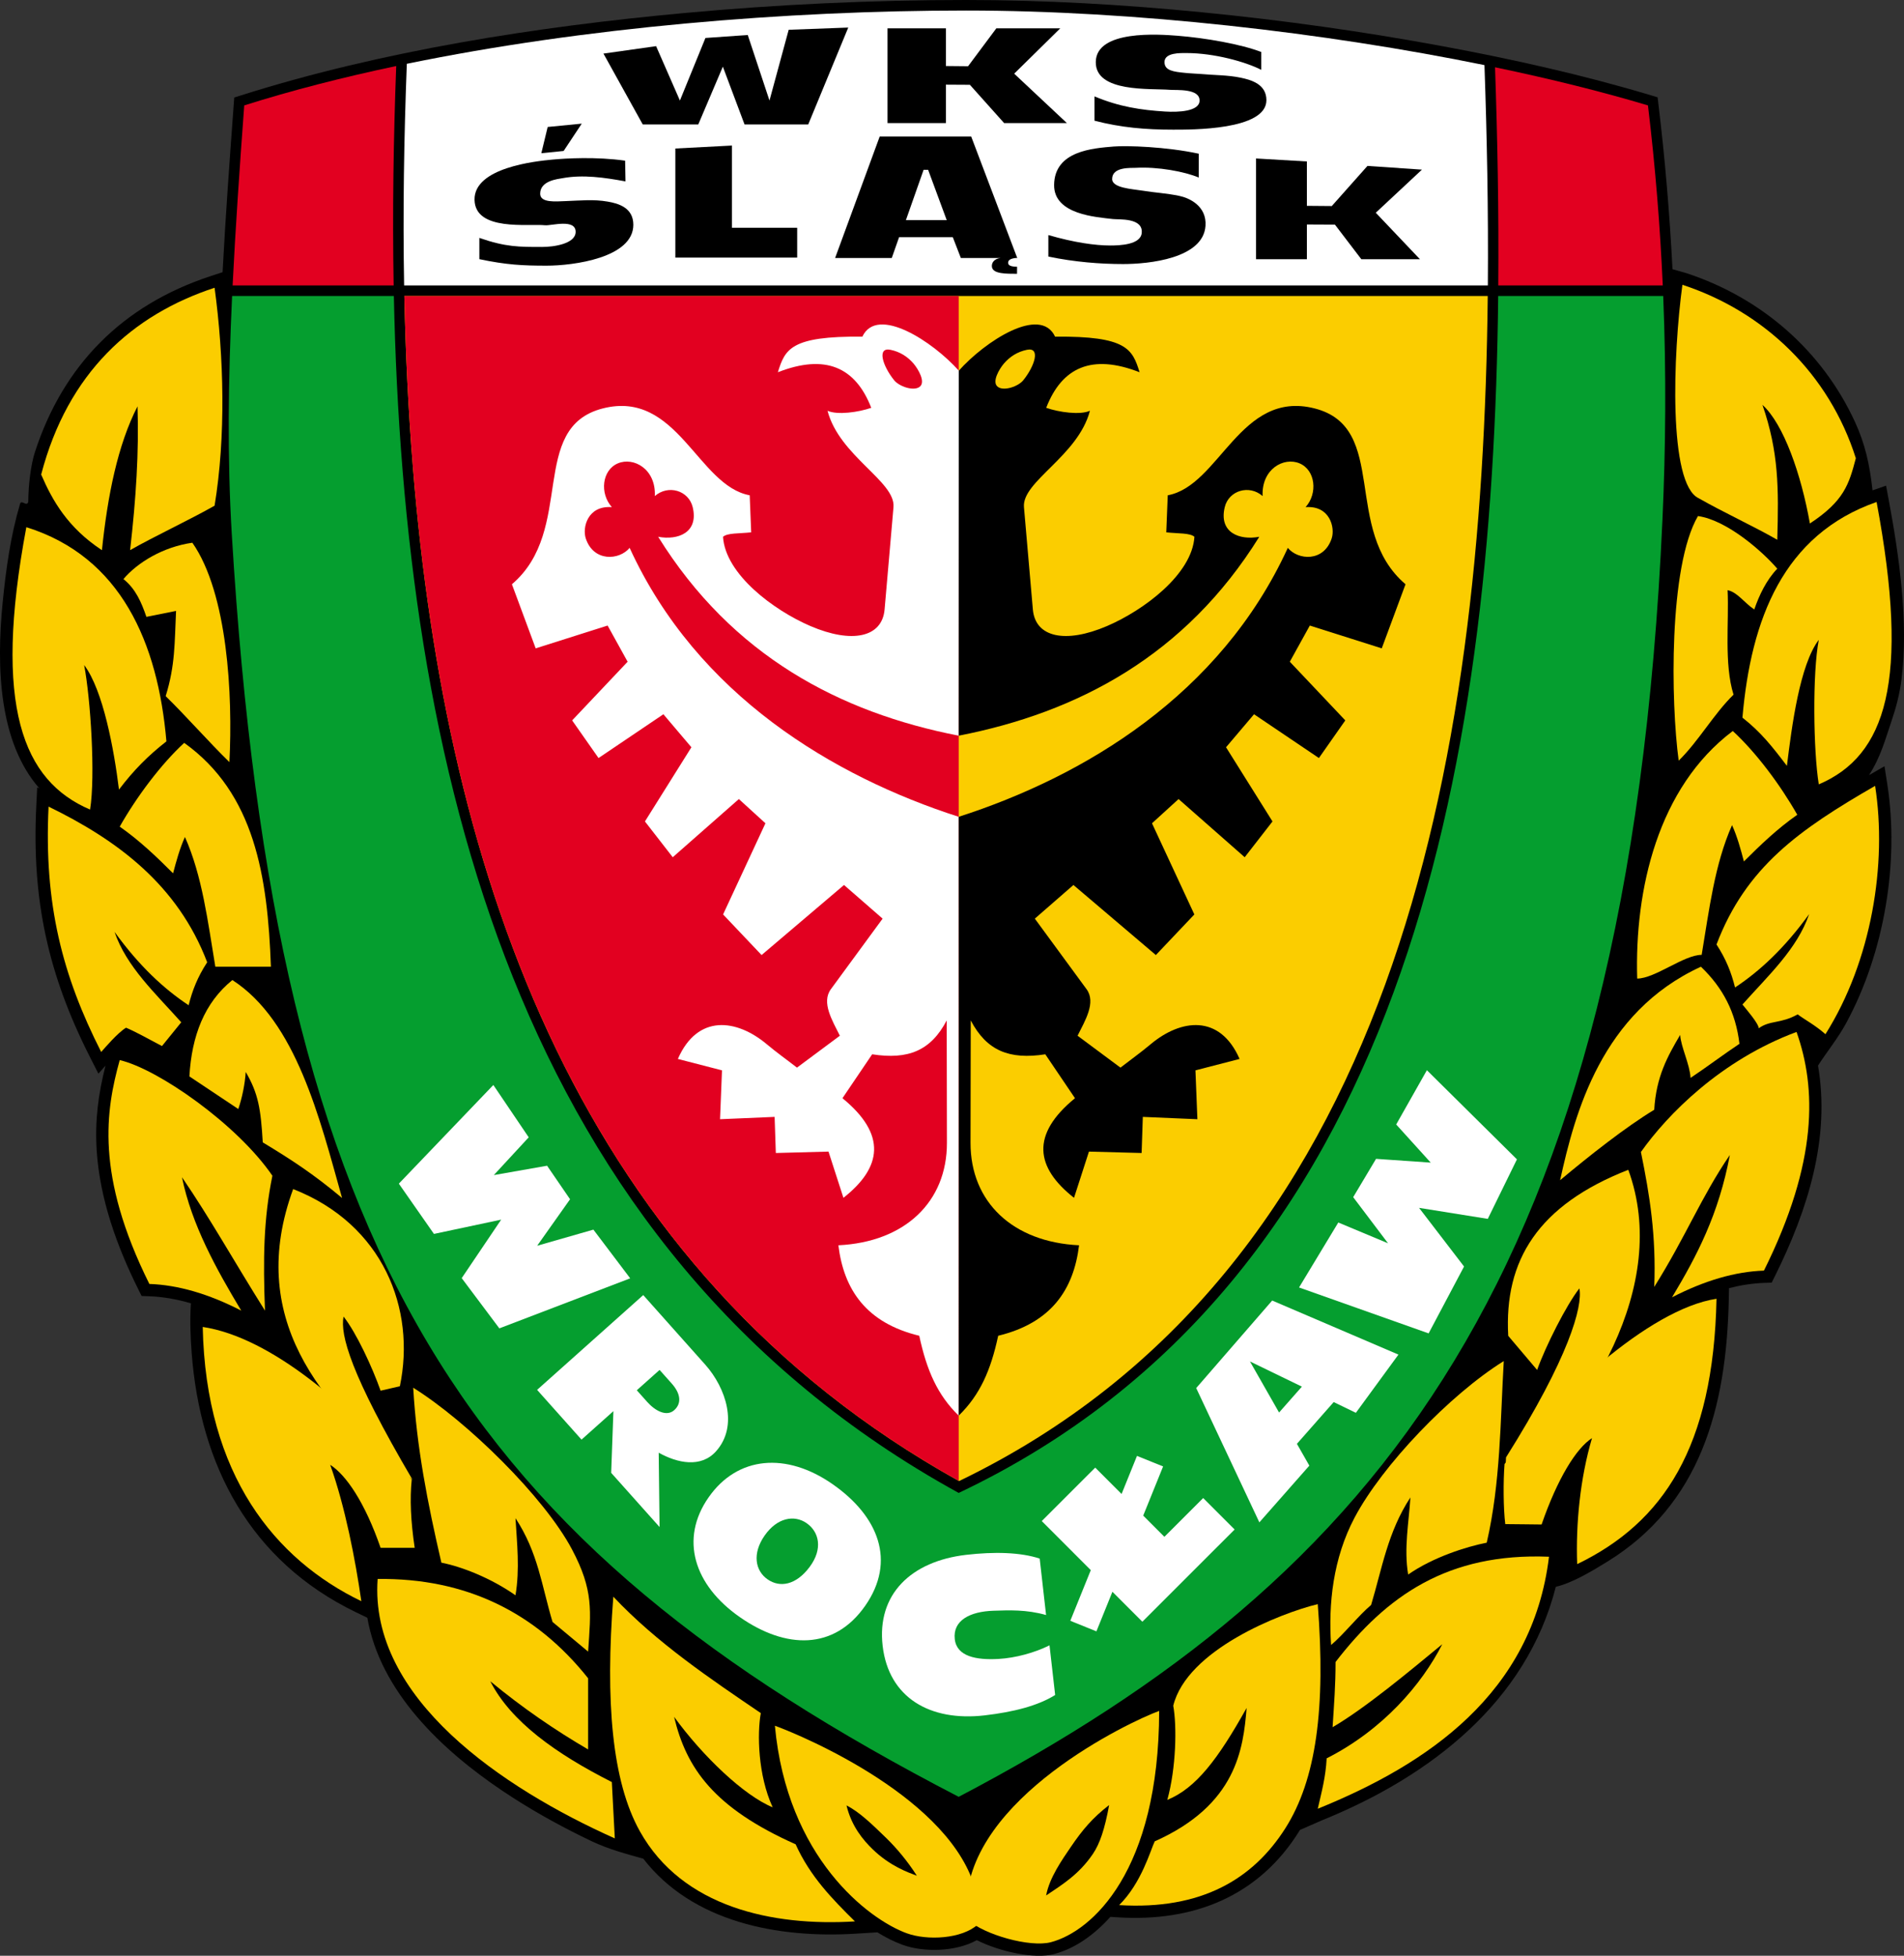
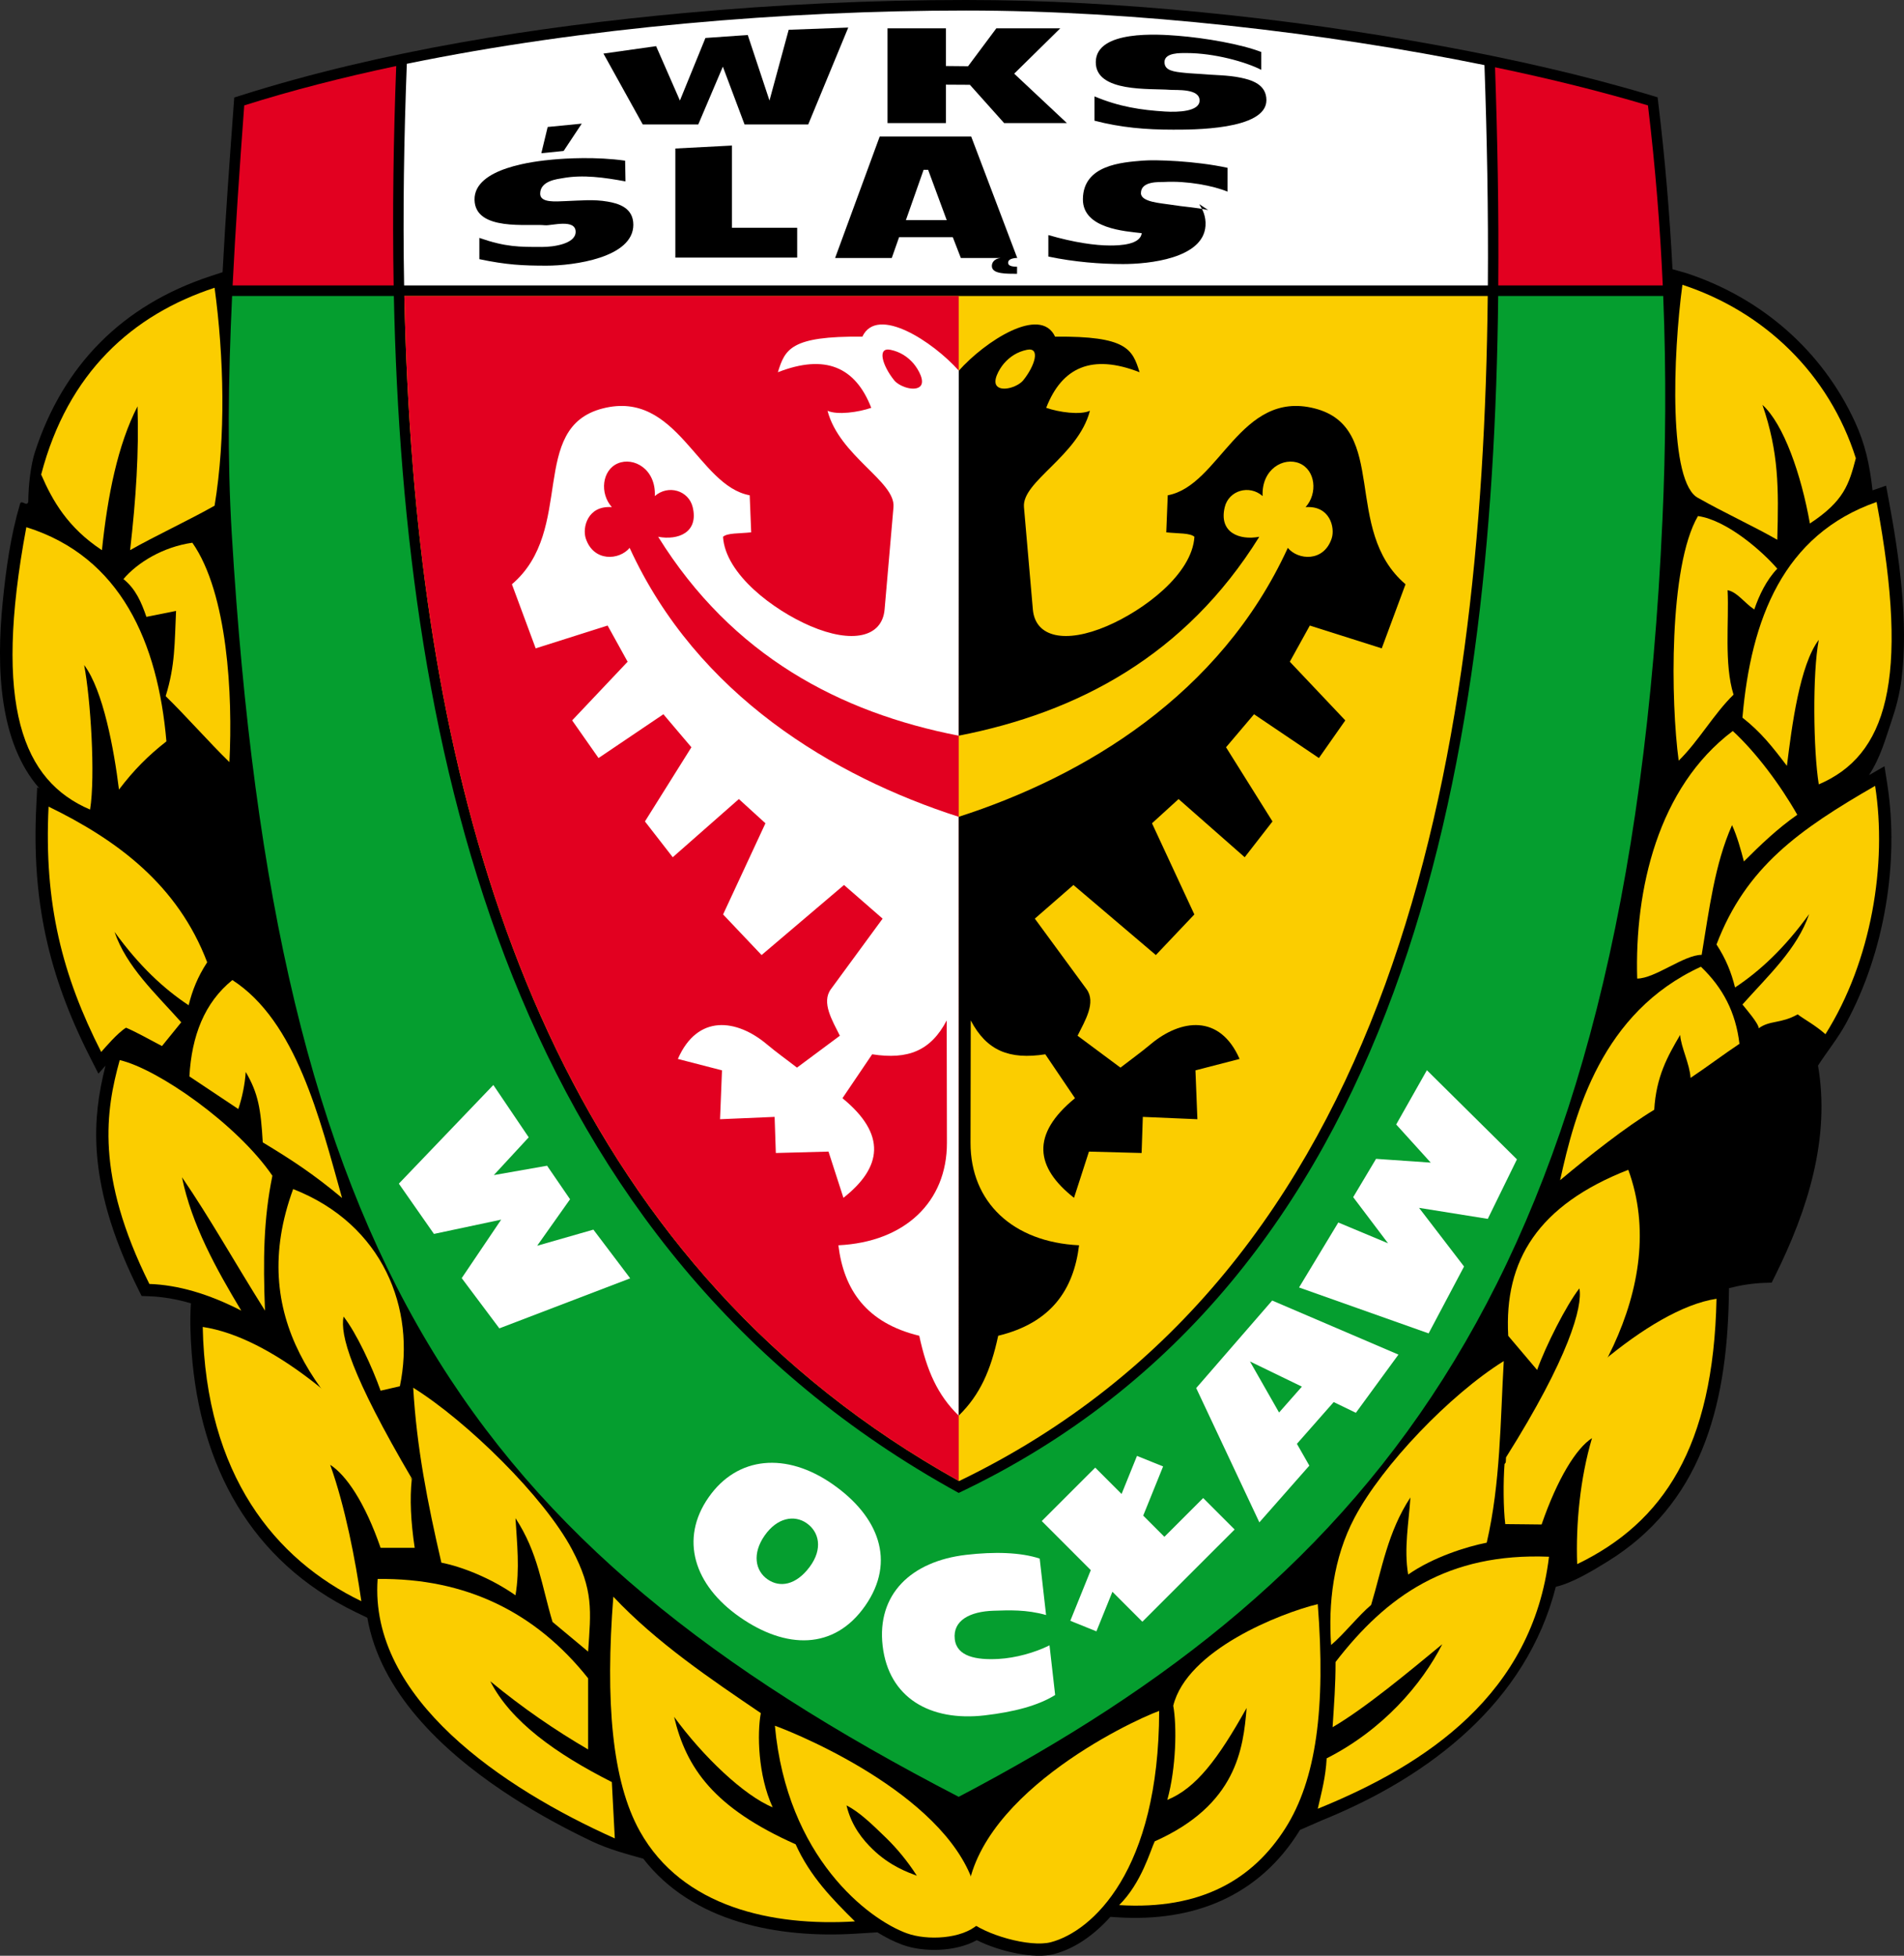
<svg xmlns="http://www.w3.org/2000/svg" version="1.0" id="Ebene_1" x="0px" y="0px" width="386.392px" height="396.851px" viewBox="0 0 386.392 396.851" enable-background="new 0 0 386.392 396.851" xml:space="preserve">
  <rect x="0" y="0" width="386.392" height="396.851" fill="#333333" stroke="none" />
  <path fill-rule="evenodd" clip-rule="evenodd" d="M315.73,321.987c-5.909,23.26-25.354,38.426-47.369,47.347l-4.542,1.982  c-8.37,13.649-21.825,18.67-36.855,17.747l-1.633-0.1c-3.122,3.483-7.007,6.377-11.412,7.546  c-3.955,1.051-10.937-0.446-15.692-2.818c-4.3,2.388-10.802,2.491-15.052,0.947c-1.728-0.628-3.446-1.497-5.115-2.536l-4.409,0.271  c-15.828,0.972-33.137-2.346-43.104-15.214c-3.271-0.922-6.983-1.878-10.551-3.579c-5.398-2.575-10.677-5.451-15.704-8.666  C92.023,357.067,78.923,345.651,75.136,331c-0.234-0.906-0.431-1.817-0.589-2.732l-2.305-1.114  c-21.533-10.401-31.625-29.901-33.347-52.634c-0.254-3.371-0.371-6.684-0.156-10.058c-2.778-0.814-5.633-1.336-8.514-1.435  l-1.485-0.052l-0.663-1.331c-4.36-8.761-7.813-18.336-8.453-28.173c-0.395-6.067,0.327-11.498,1.79-17.241l-1.445,1.628  l-1.659-3.264c-8.561-16.838-11.884-32.031-10.947-51.044l0.186-3.777l0.461,0.225c-8.186-9.306-8.806-24.412-7.458-37.872  c0.668-6.688,1.604-13.435,3.517-19.889c0.285-0.961,1.352,0.698,1.671-0.413c0.011-3.275,0.487-7.449,1.36-10.132  c5.707-17.517,17.668-29.768,35.668-35.674l2.399-0.787c0.604-11.382,1.432-22.741,2.262-33.999l0.106-1.444l1.38-0.437  c28.594-9.053,60.01-13.943,89.831-16.696C157.771,0.899,176.933,0,196.037,0c16.016,0,32.09,0.938,48.025,2.505  c16.353,1.609,32.689,3.9,48.846,6.9c14.14,2.626,28.357,5.803,42.138,9.936l1.341,0.402l0.167,1.39  c1.345,11.155,2.287,22.318,2.856,33.491l2.792,0.792c15.313,5.024,27.621,15.804,34.244,30.208  c2.048,4.458,2.952,8.48,3.562,13.879l2.741-0.958l0.533,2.854c2.131,11.375,4.051,24.852,2.609,36.412  c-0.365,2.928-1.08,5.686-1.993,8.372c-1.281,3.764-2.204,7.382-4.615,11.115l3.15-1.816l0.561,3.593  c2.475,15.839-0.557,34.189-8.349,48.548c-1.667,3.069-3.812,5.672-5.704,8.6c2.537,14.669-2.07,29.312-8.739,42.713l-0.662,1.331  l-1.486,0.051c-2.419,0.084-4.82,0.464-7.172,1.066l-0.045,2.207c-0.454,22.256-5.876,41.72-24.626,53.275  C323.203,318.723,319.17,321.177,315.73,321.987L315.73,321.987z" />
  <path fill-rule="evenodd" clip-rule="evenodd" fill="#FBCD00" d="M301.918,60.061c-0.991,94.603-18.737,197.766-107.294,240.473  C117.594,257.675,90.574,178.286,83.794,94.834c-0.94-11.564-1.495-23.164-1.74-34.774H301.918L301.918,60.061z" />
  <path fill-rule="evenodd" clip-rule="evenodd" fill="#E20020" d="M194.554,300.494C117.578,257.625,90.571,178.26,83.794,94.834  c-0.94-11.564-1.495-23.164-1.74-34.774h112.5V300.494L194.554,300.494z" />
  <path fill-rule="evenodd" clip-rule="evenodd" fill="#FFFFFF" d="M82.559,12.947C118.457,5.57,159.476,2.138,196.037,2.138  c34.168,0,72.796,4.465,105.214,11.072c0.505,14.475,0.807,29.475,0.688,44.712H82.011C81.744,42.932,81.983,27.925,82.559,12.947  L82.559,12.947z" />
  <path fill-rule="evenodd" clip-rule="evenodd" fill="#E20020" d="M304.056,57.922c0.12-15.059-0.166-29.907-0.658-44.27  c11.294,2.354,21.796,4.967,31.033,7.738c1.518,12.591,2.479,24.762,3.006,36.532H304.056L304.056,57.922z" />
  <path fill-rule="evenodd" clip-rule="evenodd" fill="#059E2F" d="M79.927,60.061c1.976,94.357,24.201,193.188,114.627,242.877  c90.325-42.848,108.467-146.925,109.484-242.877h33.49c0.641,15.837,0.497,30.941-0.152,45.346  c-6.945,154.113-58.085,214.685-142.822,259.197C95.067,313.065,55.902,256.065,47.034,108.332  c-0.925-15.399-0.729-31.263,0.069-48.271H79.927L79.927,60.061z" />
  <path fill-rule="evenodd" clip-rule="evenodd" fill="#E20020" d="M49.564,21.39c9.608-3.042,19.98-5.7,30.843-7.993  c-0.55,14.573-0.787,29.486-0.521,44.525H47.206C47.779,46.353,48.617,34.248,49.564,21.39L49.564,21.39z" />
  <path fill-rule="evenodd" clip-rule="evenodd" fill="#FBCD00" d="M43.548,58.39c-16.646,5.462-29.78,17.194-35.195,37.902  c2.301,5.317,5.404,10.785,12.333,15.348c1.154-11.133,3.21-21.364,7.22-29.185c0.301,9.325-0.301,18.65-1.504,29.179  c4.914-2.808,12.233-6.217,17.146-9.024C45.854,88.57,45.452,72.427,43.548,58.39L43.548,58.39z" />
  <path fill-rule="evenodd" clip-rule="evenodd" fill="#FBCD00" d="M18.28,164.275c-13.636-5.815-19.753-20.89-12.935-57.301  c19.229,6.011,26.697,23.462,28.427,43.459c-3.736,2.933-6.594,5.795-9.627,9.784c-1.002-8.122-3.209-20.165-7.069-25.274  C18.383,141.762,19.388,157.458,18.28,164.275L18.28,164.275z" />
  <path fill-rule="evenodd" clip-rule="evenodd" fill="#FBCD00" d="M9.857,163.673c13.914,6.785,26.197,15.849,32.187,31.586  c-1.959,3.007-3.012,5.713-3.761,8.722c-5.014-3.317-10.027-7.953-15.04-14.889c2.43,7.095,8.296,12.456,13.538,18.346l-3.911,4.823  c-2.708-1.435-5.539-3.001-7.292-3.723c-1.703,1.025-4.364,4.161-5.042,4.925C12.68,198.013,8.884,183.441,9.857,163.673  L9.857,163.673z" />
  <path fill-rule="evenodd" clip-rule="evenodd" fill="#FBCD00" d="M55.279,238.575c-7.168-10.477-23.312-21.707-30.984-23.463  c-2.806,10.128-5.012,23.262,6.017,45.422c5.816,0.2,12.034,2.006,18.65,5.415c-5.063-8.424-10.076-17.448-12.032-27.073  c5.817,8.522,10.429,16.844,16.846,27.073C53.375,255.521,53.476,247.398,55.279,238.575L55.279,238.575z" />
  <path fill-rule="evenodd" clip-rule="evenodd" fill="#FBCD00" d="M77.238,314.079c2.807,0,4.111,0,6.919,0  c-0.803-5.415-1.003-9.928-0.602-13.838c-12.031-14.757-28.576-28.906-42.414-30.983c0.614,30.098,14.728,47.216,32.187,55.65  c-1.203-8.423-3.309-19.253-6.317-27.675C70.221,299.288,74.03,304.803,77.238,314.079L77.238,314.079z" />
  <path fill-rule="evenodd" clip-rule="evenodd" fill="#FBCD00" d="M119.352,354.988c0-4.813,0-9.625,0-14.438  c-10.652-13.409-24.84-20.379-42.715-20.153c-1.753,24.199,25.383,42.465,48.13,52.641c-0.201-3.811-0.402-7.62-0.602-11.431  c-11.381-5.765-20.505-12.281-24.667-20.454C106.117,346.616,112.734,351.129,119.352,354.988L119.352,354.988z" />
  <path fill-rule="evenodd" clip-rule="evenodd" fill="#FBCD00" d="M154.396,347.616c-0.752,4.106-0.601,12.593,2.409,19.115  c-5.815-2.374-14.189-10.355-20.006-18.36c2.482,10.441,8.081,18.471,24.667,25.869c2.946,6.545,7.463,11.125,12.032,15.643  c-16.726,1.026-34.993-2.853-43.625-18.249c-5.718-10.198-7.043-26.562-5.407-47.642  C133.289,333.376,144.37,340.797,154.396,347.616L154.396,347.616z" />
  <path fill-rule="evenodd" clip-rule="evenodd" fill="#FBCD00" d="M198.465,390.484c-3.26,2.976-10.292,3.316-14.439,1.81  c-7.771-2.823-24.318-15.352-26.772-42.118c6.012,2.183,36.07,14.957,40.761,33.559  C198.994,387.625,201.427,387.779,198.465,390.484L198.465,390.484z" />
  <path fill-rule="evenodd" clip-rule="evenodd" fill="#FBCD00" d="M196.433,389.582c3.26,2.976,12.58,5.648,16.846,4.517  c8.372-2.222,21.911-14.449,21.959-46.931c-6.013,2.182-38.629,17.667-39.104,39.281  C196.044,390.459,193.47,386.875,196.433,389.582L196.433,389.582z" />
  <path fill-rule="evenodd" clip-rule="evenodd" fill="#FBCD00" d="M33.62,141.257c4.01,3.91,8.925,9.481,12.936,13.392  c0.695-13.544-0.343-34.256-7.52-44.52c-5.966,0.849-11.13,4.01-13.988,7.374c2.508,2.003,3.661,4.76,4.663,7.667  c2.006-0.4,4.011-0.802,6.016-1.203C35.417,130.488,35.572,134.975,33.62,141.257L33.62,141.257z" />
-   <path fill-rule="evenodd" clip-rule="evenodd" fill="#FBCD00" d="M54.979,196.161c-0.667-18.314-3.269-35.167-17.597-45.423  c-4.687,4.309-9.651,10.931-13.086,17c4.012,2.805,7.421,6.063,10.83,9.473c0.602-2.306,1.353-5.064,2.406-7.372  c3.535,7.945,4.638,17.172,6.167,26.322C47.308,196.161,51.369,196.161,54.979,196.161L54.979,196.161z" />
  <path fill-rule="evenodd" clip-rule="evenodd" fill="#FBCD00" d="M53.324,231.807c5.815,3.51,10.277,6.415,16.093,11.283  c-4.523-16.106-9.31-35.866-22.26-44.222c-5.678,4.594-8.259,11.337-8.723,19.552c3.309,2.206,6.618,4.413,9.926,6.618  c0.757-2.204,1.357-5.063,1.504-7.522C52.429,221.876,52.931,225.082,53.324,231.807L53.324,231.807z" />
  <path fill-rule="evenodd" clip-rule="evenodd" fill="#FBCD00" d="M77.238,282.194l3.911-0.904  c3.263-15.635-3.355-32.842-21.658-40.011c-9.454,25.824,4.975,43.596,24.215,58.965c-12.637-21.511-14.691-29.435-13.988-33.092  C72.326,270.461,75.534,277.381,77.238,282.194L77.238,282.194z" />
  <path fill-rule="evenodd" clip-rule="evenodd" fill="#FBCD00" d="M112.132,329.119c2.506,2.105,4.712,3.91,7.219,6.017  c0.578-8.345,1.11-12.458-3.267-20.729c-5.627-10.637-21.323-26.019-32.229-32.815c0.702,12.134,2.909,23.363,5.716,35.496  c4.111,0.803,10.027,3.108,15.04,6.618c0.902-5.314,0.301-10.628,0-15.643C109.225,315.082,109.927,321.799,112.132,329.119  L112.132,329.119z" />
  <path fill-rule="evenodd" clip-rule="evenodd" fill="#FBCD00" d="M341.423,57.788c16.646,5.462,29.78,18.096,35.195,35.195  c-1.398,5.317-2.396,8.679-9.325,13.242c-1.756-9.93-5.315-20.161-9.626-24.071c3.309,9.626,3.309,16.845,3.008,27.374  c-4.913-2.808-11.03-5.615-15.942-8.422C338.516,98.197,339.519,71.826,341.423,57.788L341.423,57.788z" />
  <path fill-rule="evenodd" clip-rule="evenodd" fill="#FBCD00" d="M369.098,159.161c13.636-5.815,18.55-20.89,11.731-57.301  c-18.928,6.613-25.493,23.763-27.224,43.76c3.735,2.933,5.992,5.796,9.024,9.784c1.003-8.122,2.607-20.465,6.468-25.576  C367.791,136.648,367.99,152.345,369.098,159.161L369.098,159.161z" />
  <path fill-rule="evenodd" clip-rule="evenodd" fill="#FBCD00" d="M380.529,159.462c-15.417,8.891-26.197,16.451-32.187,32.188  c1.96,3.007,3.011,5.713,3.761,8.723c5.014-3.317,10.027-7.953,15.04-14.89c-2.43,7.096-8.297,12.457-13.537,18.347  c0.803,1.002,3.259,3.819,3.309,4.822c2.256-1.66,4.485-0.891,7.894-2.82c1.703,1.253,3.387,2.062,5.643,4.022  C379.811,195.005,383.006,175.318,380.529,159.462L380.529,159.462z" />
-   <path fill-rule="evenodd" clip-rule="evenodd" fill="#FBCD00" d="M333.001,233.761c5.346-7.563,16.177-18.64,31.584-24.365  c4.011,11.332,4.411,26.271-6.617,48.431c-5.817,0.2-12.034,2.005-18.65,5.415c5.063-8.425,9.475-16.847,11.731-28.879  c-5.816,8.523-8.925,16.544-15.341,26.772C336.109,250.708,334.804,242.585,333.001,233.761L333.001,233.761z" />
  <path fill-rule="evenodd" clip-rule="evenodd" fill="#FBCD00" d="M312.846,309.343c-2.205,0-4.563-0.078-7.37-0.078  c-0.401-3.155-0.425-8.731-0.149-12.185c9.625-12.952,29.178-31.462,43.016-33.538c-0.614,30.097-10.817,45.41-28.276,53.845  c-0.301-8.122,0.602-17.447,3.009-25.568C319.865,293.874,316.054,300.068,312.846,309.343L312.846,309.343z" />
  <path fill-rule="evenodd" clip-rule="evenodd" fill="#FBCD00" d="M270.432,350.476c0.301-4.813,0.602-8.422,0.602-13.235  c10.352-13.409,22.735-22.184,43.316-21.357c-3.36,27.81-24.78,42.164-46.926,51.138c0.803-3.51,1.604-6.418,1.805-10.228  c11.382-5.766,19.302-14.989,23.463-23.163C286.074,339.096,277.049,346.617,270.432,350.476L270.432,350.476z" />
  <path fill-rule="evenodd" clip-rule="evenodd" fill="#FBCD00" d="M238.095,346.112c0.752,4.106,0.602,12.592-1.205,19.115  c5.815-2.374,10.279-8.249,16.096-18.661c-0.678,8.335-2.064,19.674-18.65,27.072c-0.841,1.732-2.65,8.418-7.22,12.936  c16.727,1.026,27.179-5.315,33.698-15.542c6.312-9.899,8.246-24.456,6.61-45.535C259.804,327.36,240.903,334.781,238.095,346.112  L238.095,346.112z" />
  <path fill-rule="evenodd" clip-rule="evenodd" fill="#FBCD00" d="M351.798,140.957c-4.01,3.91-7.119,9.481-11.13,13.392  c-1.598-11.739-2.064-39.37,3.91-49.633c5.966,0.848,13.235,7.319,16.095,10.682c-2.208,2.304-3.662,5.361-4.664,8.269  c-2.006-1.303-3.409-3.509-5.415-3.911C350.905,126.276,349.847,134.674,351.798,140.957L351.798,140.957z" />
  <path fill-rule="evenodd" clip-rule="evenodd" fill="#FBCD00" d="M332.245,198.567c-0.535-18.014,4.172-38.778,19.402-50.236  c4.687,4.309,9.65,10.931,13.087,16.999c-4.012,2.806-7.422,6.064-10.831,9.473c-0.602-2.306-1.353-5.064-2.406-7.371  c-3.534,7.945-4.638,17.172-6.166,26.322C341.721,193.754,335.855,198.567,332.245,198.567L332.245,198.567z" />
  <path fill-rule="evenodd" clip-rule="evenodd" fill="#FBCD00" d="M335.705,225.189c-5.815,3.51-13.285,9.423-19.102,14.291  c3.02-13.699,8.408-34.061,28.577-43.319c4.476,4.294,7.057,9.232,7.82,15.642c-3.309,2.207-6.617,4.714-9.926,6.919  c-0.155-2.806-1.958-6.267-2.105-8.726C338.405,214.356,336.098,218.463,335.705,225.189L335.705,225.189z" />
  <path fill-rule="evenodd" clip-rule="evenodd" fill="#FBCD00" d="M311.941,277.988l-5.866-6.925  c-0.855-15.335,6.063-26.525,24.365-33.694c8.641,23.604-8.288,49.965-25.076,64.558l0.26-6.199  c12.787-20.304,15.594-30.633,14.891-34.291C317.907,264.746,313.645,273.175,311.941,277.988L311.941,277.988z" />
  <path fill-rule="evenodd" clip-rule="evenodd" fill="#FBCD00" d="M278.25,325.67c-2.506,2.105-5.615,6.022-8.122,8.129  c-0.577-8.345,0.396-17.589,4.771-25.86c5.627-10.635,19.366-24.963,30.272-31.758c-0.702,12.132-0.651,24.721-3.459,36.853  c-4.111,0.803-10.929,2.957-15.942,6.467c-0.902-5.314,0.15-10.628,0.451-15.642C281.61,310.877,280.456,318.351,278.25,325.67  L278.25,325.67z" />
-   <path fill-rule="evenodd" clip-rule="evenodd" d="M225.086,366.269c-3.359,2.604-5.393,4.987-7.82,8.569  c-1.638,2.417-4.313,6.169-4.964,9.781c3.259-2.201,6.65-4.248,9.475-8.416C223.192,374.116,224.183,371.189,225.086,366.269  L225.086,366.269z" />
  <path fill-rule="evenodd" clip-rule="evenodd" d="M171.787,366.34c2.592,1.348,4.944,3.587,8.043,6.605  c2.091,2.035,4.287,4.628,6.234,7.672c-1.729-0.663-5.417-1.914-9.023-5.425C175.236,373.433,172.813,370.644,171.787,366.34  L171.787,366.34z" />
  <polygon points="172.142,5.592 164.018,25.255 151.096,25.255 146.693,13.525 141.704,25.255 130.438,25.255 122.464,10.874   133.147,9.365 137.98,20.401 143.159,7.706 151.746,7.101 156.157,20.401 160.054,6.044 172.142,5.592 " />
-   <polygon points="288.153,52.598 276.262,52.598 270.907,45.579 265.215,45.552 265.215,52.598 254.896,52.598 254.896,32.158   265.216,32.762 265.215,41.767 270.268,41.81 277.51,33.667 288.563,34.423 279.194,43.168 288.153,52.598 " />
  <polygon points="216.514,24.98 203.778,24.98 196.827,17.208 191.958,17.18 191.958,24.98 180.11,24.98 180.11,5.749 191.958,5.749   191.958,13.395 196.459,13.438 202.194,5.749 215.164,5.749 205.816,14.948 216.514,24.98 " />
  <path d="M128.526,45.605c0,6.711-12.172,8.304-17.605,8.304c-4.854,0-8.121-0.161-13.639-1.32v-4.314  c5.336,1.858,8.063,1.837,12.727,1.837c2.358,0,6.763-0.632,6.81-3.029c0.054-2.776-4.966-1.252-6.176-1.374  c-3.41-0.346-14.213,1.275-14.341-5.164c-0.13-6.558,12.458-7.845,15.794-8.159c2.718-0.255,8.881-0.62,14.766,0.218l0.074,4.203  c-4.258-0.785-8.633-1.412-12.733-0.659c-0.989,0.181-4.584,0.498-4.584,3.159c0,1.908,3.191,1.566,5.184,1.497  c3.073-0.108,5.635-0.398,8.516,0.103C125.403,41.268,128.526,42.093,128.526,45.605L128.526,45.605z" />
-   <path d="M244.639,45.84c-0.47,6.622-11.511,7.739-16.715,7.739c-4.65,0-9.887-0.412-15.174-1.518v-4.359  c5.338,1.534,9.531,2.113,12.57,2.113c1.958,0,6.109-0.156,6.373-2.502c0.358-3.191-4.685-2.724-5.842-2.864  c-3.266-0.395-11.996-0.871-11.934-6.919c0.072-6.93,7.876-7.445,12.122-7.8c2.604-0.218,10.69,0.042,17.229,1.459l-0.004,4.833  c-2.875-1.205-8.271-2.22-12.8-1.965c-0.952,0.053-4.769-0.259-4.769,2.272c0,1.817,4.048,2.02,5.944,2.327  c2.941,0.477,4.947,0.526,7.707,1.099C241.344,40.168,244.926,41.798,244.639,45.84L244.639,45.84z" />
+   <path d="M244.639,45.84c-0.47,6.622-11.511,7.739-16.715,7.739c-4.65,0-9.887-0.412-15.174-1.518v-4.359  c5.338,1.534,9.531,2.113,12.57,2.113c1.958,0,6.109-0.156,6.373-2.502c-3.266-0.395-11.996-0.871-11.934-6.919c0.072-6.93,7.876-7.445,12.122-7.8c2.604-0.218,10.69,0.042,17.229,1.459l-0.004,4.833  c-2.875-1.205-8.271-2.22-12.8-1.965c-0.952,0.053-4.769-0.259-4.769,2.272c0,1.817,4.048,2.02,5.944,2.327  c2.941,0.477,4.947,0.526,7.707,1.099C241.344,40.168,244.926,41.798,244.639,45.84L244.639,45.84z" />
  <path d="M257.001,20.329c0,6.113-15.304,5.983-18.936,5.983c-5.553,0-10.582-0.422-15.948-1.82v-4.933  c4.986,2.104,9.439,2.772,14.323,3.074c2.693,0.167,6.941-0.01,6.996-2.194c0.063-2.53-4.646-2.102-6.034-2.214  c-3.901-0.318-15.131,0.611-15.027-5.667c0.106-6.526,12.787-5.605,16.604-5.302c5.696,0.452,12.829,1.704,16.978,3.293v3.621  c-3.15-1.609-9.529-3.404-15.169-3.404c-1.144,0-4.471-0.14-4.471,1.831c0,1.738,1.852,1.958,4.122,2.188  c1.363,0.138,2.662,0.171,3.322,0.234c2.582,0.246,5.392,0.19,8.057,0.754C254.035,16.242,257.001,17.129,257.001,20.329  L257.001,20.329z" />
  <polygon points="161.776,52.268 137.05,52.268 137.05,30.135 148.544,29.534 148.544,46.223 161.776,46.223 161.776,52.268 " />
  <path d="M206.436,52.354h-0.369c-1.044,0.132-1.481,0.445-1.481,0.969c0,0.581,0.645,0.783,1.815,0.803l-0.008,1.435  c-2.202-0.009-4.908,0.039-5.097-1.411c-0.11-0.857,0.51-1.671,1.754-1.795l-8.056,0l-1.638-4.229h-10.897l-1.488,4.229h-11.497  l9.049-24.647h18.571L206.436,52.354L206.436,52.354z M203.798,52.354h-0.076l0.08,0.006L203.798,52.354L203.798,52.354z   M192.121,44.662l-3.766-10.195l-0.921-0.01l-3.591,10.206H192.121L192.121,44.662z" />
  <polygon points="118.06,25.088 111.143,25.766 109.856,31.087 114.383,30.634 118.06,25.088 " />
  <path fill-rule="evenodd" clip-rule="evenodd" fill="#FFFFFF" d="M196.05,315.503c5.741-0.668,11.051-0.526,14.942,0.757  l1.297,11.455c-4.033-1.146-7.546-0.966-10.637-0.873c-4.817,0.146-8.324,1.973-7.892,5.768c0.403,3.55,4.416,4.261,8.865,4.015  c3.46-0.194,7.335-1.256,10.361-2.761l1.144,10.078c-3.47,2.167-8.371,3.44-14.286,4.13c-11.137,1.297-19.499-3.6-20.721-14.091  S184.914,316.801,196.05,315.503L196.05,315.503z" />
-   <path fill-rule="evenodd" clip-rule="evenodd" fill="#FFFFFF" d="M143.167,276.962l-12.63-14.171l-21.54,19.234l9.016,10.097  l6.471-5.779l-0.454,12.519l9.819,10.995l-0.174-15.082c3.786,2.116,8.561,3.135,11.621-0.271  C149.932,289.345,147.289,281.617,143.167,276.962L143.167,276.962z M133.853,277.979l2.459,2.755  c1.779,1.993,2.09,3.999,0.514,5.409c-1.548,1.384-3.854,0.158-5.496-1.683l-2.1-2.354L133.853,277.979L133.853,277.979z" />
  <path fill-rule="evenodd" clip-rule="evenodd" fill="#FFFFFF" d="M168.954,301.153c9.334,6.506,12.95,15.614,6.634,24.675  s-16.111,8.821-25.446,2.314c-9.334-6.506-12.234-15.851-6.351-24.292C149.676,295.408,159.62,294.647,168.954,301.153  L168.954,301.153z M163.704,309.081c2.522,1.758,3.345,5.201,0.599,8.878c-2.746,3.677-6.015,4.27-8.538,2.512  c-2.521-1.758-3.134-5.238-0.598-8.879C157.705,307.952,161.183,307.323,163.704,309.081L163.704,309.081z" />
  <polygon fill-rule="evenodd" clip-rule="evenodd" fill="#FFFFFF" points="211.413,308.646 222.263,297.801 227.61,303.151   230.736,295.423 236.036,297.563 232,307.543 236.297,311.844 244.17,303.976 250.55,310.36 231.826,329.072 225.751,322.994   222.503,331.025 217.204,328.885 221.362,318.602 211.413,308.646 " />
  <polygon fill-rule="evenodd" clip-rule="evenodd" fill="#FFFFFF" points="263.625,261.247 271.589,248.065 281.686,252.283   274.611,242.923 279.251,235.148 290.349,235.915 283.338,228.175 289.57,217.16 307.842,235.25 301.926,247.328 287.98,245.093   297.11,256.995 289.921,270.564 263.625,261.247 " />
  <polygon fill-rule="evenodd" clip-rule="evenodd" fill="#FFFFFF" points="127.891,259.392 120.422,249.51 109.009,252.782   115.686,243.348 111.023,236.543 100.214,238.445 107.296,230.781 100.117,220.162 80.94,240.181 88.064,250.381 101.707,247.483   93.697,259.352 101.337,269.545 127.891,259.392 " />
  <path fill-rule="evenodd" clip-rule="evenodd" fill="#FFFFFF" d="M242.754,281.661l15.419-17.763l25.62,10.972l-8.638,11.812  l-4.498-2.181l-7.465,8.475l2.521,4.423l-10.142,11.511L242.754,281.661L242.754,281.661z M264.2,281.369l-10.539-5.11l5.91,10.365  L264.2,281.369L264.2,281.369z" />
  <path fill-rule="evenodd" clip-rule="evenodd" fill="#FFFFFF" d="M103.887,118.556l4.823,13.005l14.598-4.627l4.059,7.342  l-11.258,11.904l5.356,7.637l13.164-8.884l5.681,6.699l-9.428,15.052l5.642,7.261l13.419-11.804l5.393,4.917l-8.595,18.496  l7.812,8.239l16.727-14.215l7.835,6.827l-10.498,14.315c-1.981,2.702,0.313,6.396,1.823,9.445l-8.704,6.472  c-2.269-1.762-4.008-2.972-6.146-4.761c-6.084-5.092-14.014-6.168-18.027,3l8.955,2.315l-0.395,9.915l11.075-0.472l0.245,7.328  l10.689-0.287l3.031,9.382c7.834-6.173,8.821-12.836-0.199-20.215l6.027-8.909c7.301,1.129,11.895-0.711,15.131-6.876l0.044,24.827  c0.021,12.028-8.567,20.156-22.029,20.802c1.108,9.036,5.676,15.759,16.414,18.359c1.503,7.008,3.692,12.02,8.004,16.21  c-0.022-40.623-0.019-81.058,0-121.511c-25.392-8.179-53.077-24.657-66.779-54.573c-2.08,2.52-7.316,2.907-8.904-1.922  c-0.723-2.198,0.372-6.712,5.295-6.342c-2.508-2.808-1.999-7.503,1.203-8.875c3.217-1.378,7.772,1.148,7.52,6.626  c2.713-2.38,6.877-1.136,7.689,2.268c1.225,5.136-2.97,6.757-7.013,5.996c15.019,24.168,36.905,35.667,60.99,40.36l0.037-74.049  c-5.265-5.921-16.582-13.335-19.589-6.918c-14.588-0.15-15.691,2.557-17.146,7.219c9.627-3.762,15.744-1.055,18.951,7.22  c-2.606,0.902-6.868,1.502-8.874,0.599c2.413,9.212,13.839,14.337,13.386,19.555l-1.805,20.756  c-0.495,5.707-6.655,6.972-15.045,3.375c-7.47-3.203-17.271-10.512-17.743-18.115c0.902-0.802,3.234-0.636,5.715-0.903l-0.301-7.52  c-10.554-1.918-14.67-21.476-29.806-17.625C107.131,86.744,116.847,107.524,103.887,118.556L103.887,118.556z M180.711,70.981  c1.949,0.399,3.498,1.404,4.703,2.82c0.871,1.025,2.557,3.769,1.167,4.727c-1.283,0.884-4.138-0.147-5.117-1.36  C179.072,74.2,177.935,70.412,180.711,70.981L180.711,70.981z" />
  <path fill-rule="evenodd" clip-rule="evenodd" d="M285.232,118.556l-4.824,13.005l-14.597-4.627l-4.06,7.342l11.259,11.904  l-5.356,7.637l-13.164-8.884l-5.682,6.699l9.428,15.052l-5.642,7.261l-13.42-11.804l-5.393,4.917l8.595,18.496l-7.811,8.239  l-16.728-14.215l-7.834,6.827l10.497,14.315c1.981,2.702-0.312,6.396-1.822,9.445l8.704,6.472c2.269-1.762,4.007-2.972,6.146-4.761  c6.085-5.092,14.014-6.168,18.027,3l-8.955,2.315l0.395,9.915l-11.075-0.472l-0.244,7.328l-10.688-0.287l-3.031,9.382  c-7.834-6.173-8.821-12.836,0.198-20.215l-6.026-8.909c-7.302,1.129-11.895-0.711-15.131-6.876l-0.044,24.827  c-0.021,12.028,8.567,20.156,22.028,20.802c-1.107,9.036-5.676,15.759-16.413,18.359c-1.503,7.008-3.703,12.016-8.016,16.208  c0.023-40.624,0.02-81.057,0-121.51c25.393-8.179,53.089-24.657,66.791-54.572c2.08,2.52,7.316,2.907,8.904-1.922  c0.722-2.198-0.372-6.712-5.295-6.342c2.508-2.808,1.999-7.503-1.203-8.875c-3.218-1.378-7.772,1.148-7.52,6.626  c-2.713-2.38-6.877-1.136-7.689,2.268c-1.225,5.136,2.971,6.757,7.013,5.996c-15.019,24.168-36.914,35.667-61,40.36l0.011-74.049  c5.265-5.921,16.544-13.335,19.552-6.918c14.588-0.15,15.691,2.557,17.146,7.219c-9.628-3.762-15.744-1.055-18.951,7.22  c2.607,0.902,6.868,1.502,8.874,0.599c-2.413,9.212-13.84,14.337-13.387,19.555l1.806,20.756c0.495,5.707,6.654,6.972,15.044,3.375  c7.471-3.203,17.272-10.512,17.744-18.115c-0.902-0.802-3.234-0.636-5.715-0.903l0.301-7.52  c10.553-1.918,14.669-21.476,29.805-17.625C281.987,86.744,272.271,107.524,285.232,118.556L285.232,118.556z M208.407,70.981  c-1.948,0.399-3.498,1.404-4.703,2.82c-0.87,1.025-2.557,3.769-1.166,4.727c1.282,0.884,4.138-0.147,5.116-1.36  C210.046,74.2,211.183,70.412,208.407,70.981L208.407,70.981z" />
</svg>